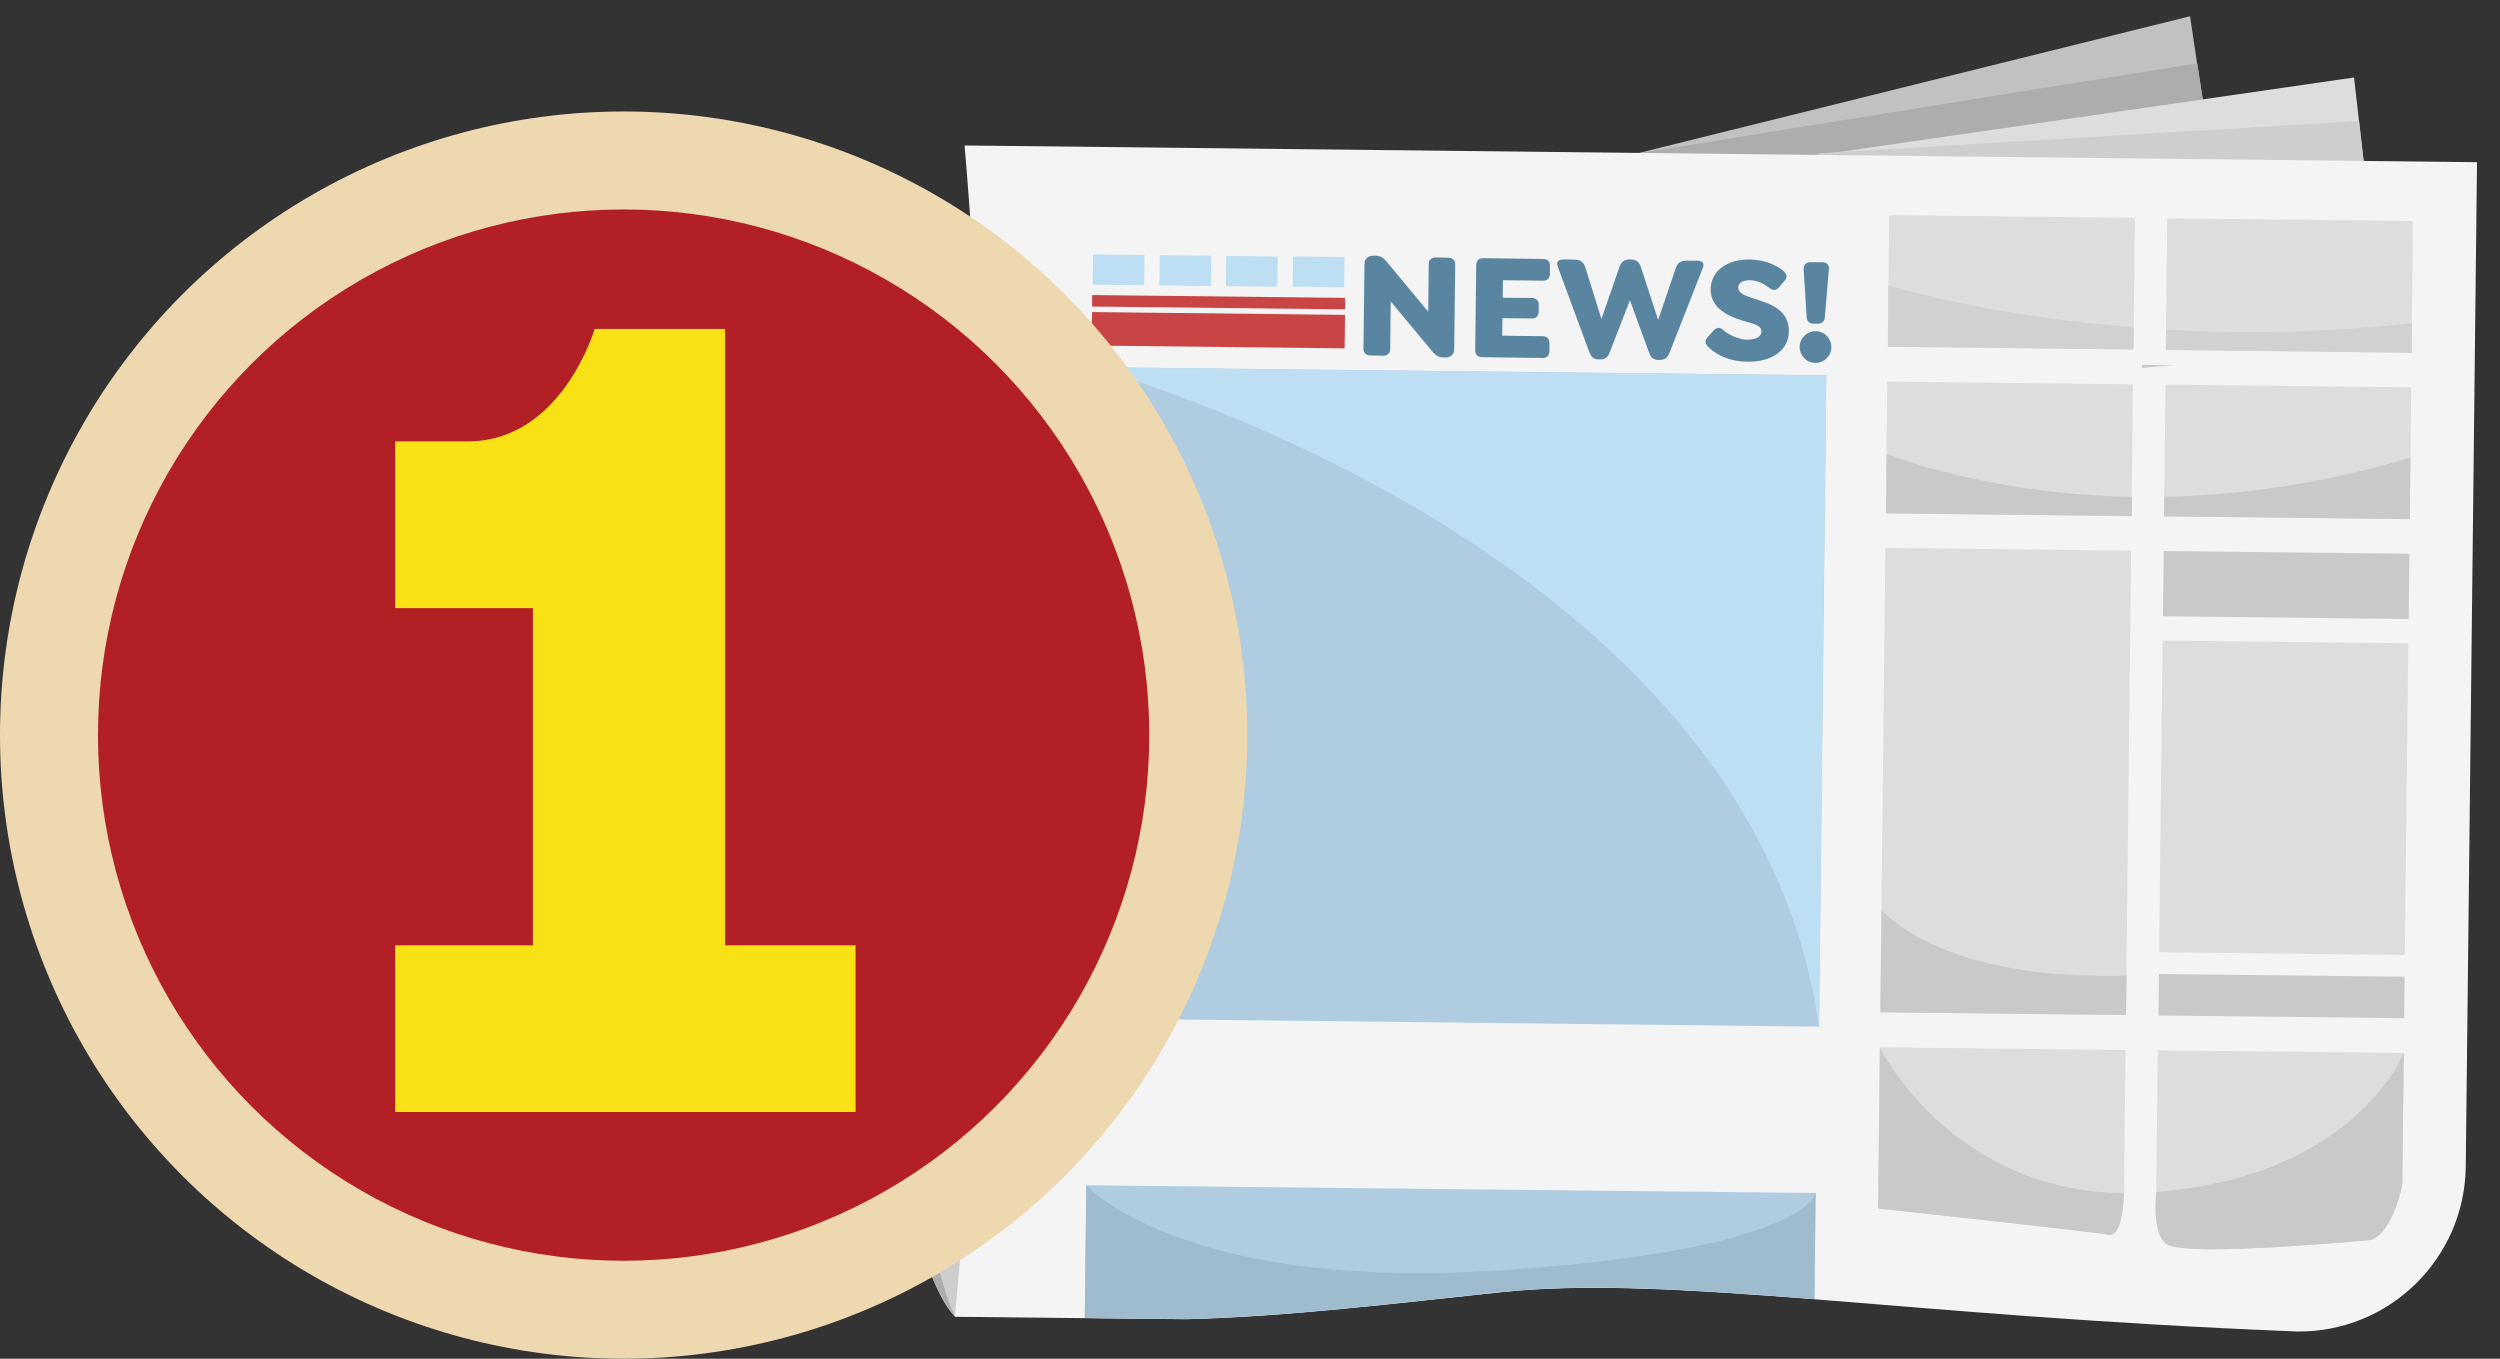
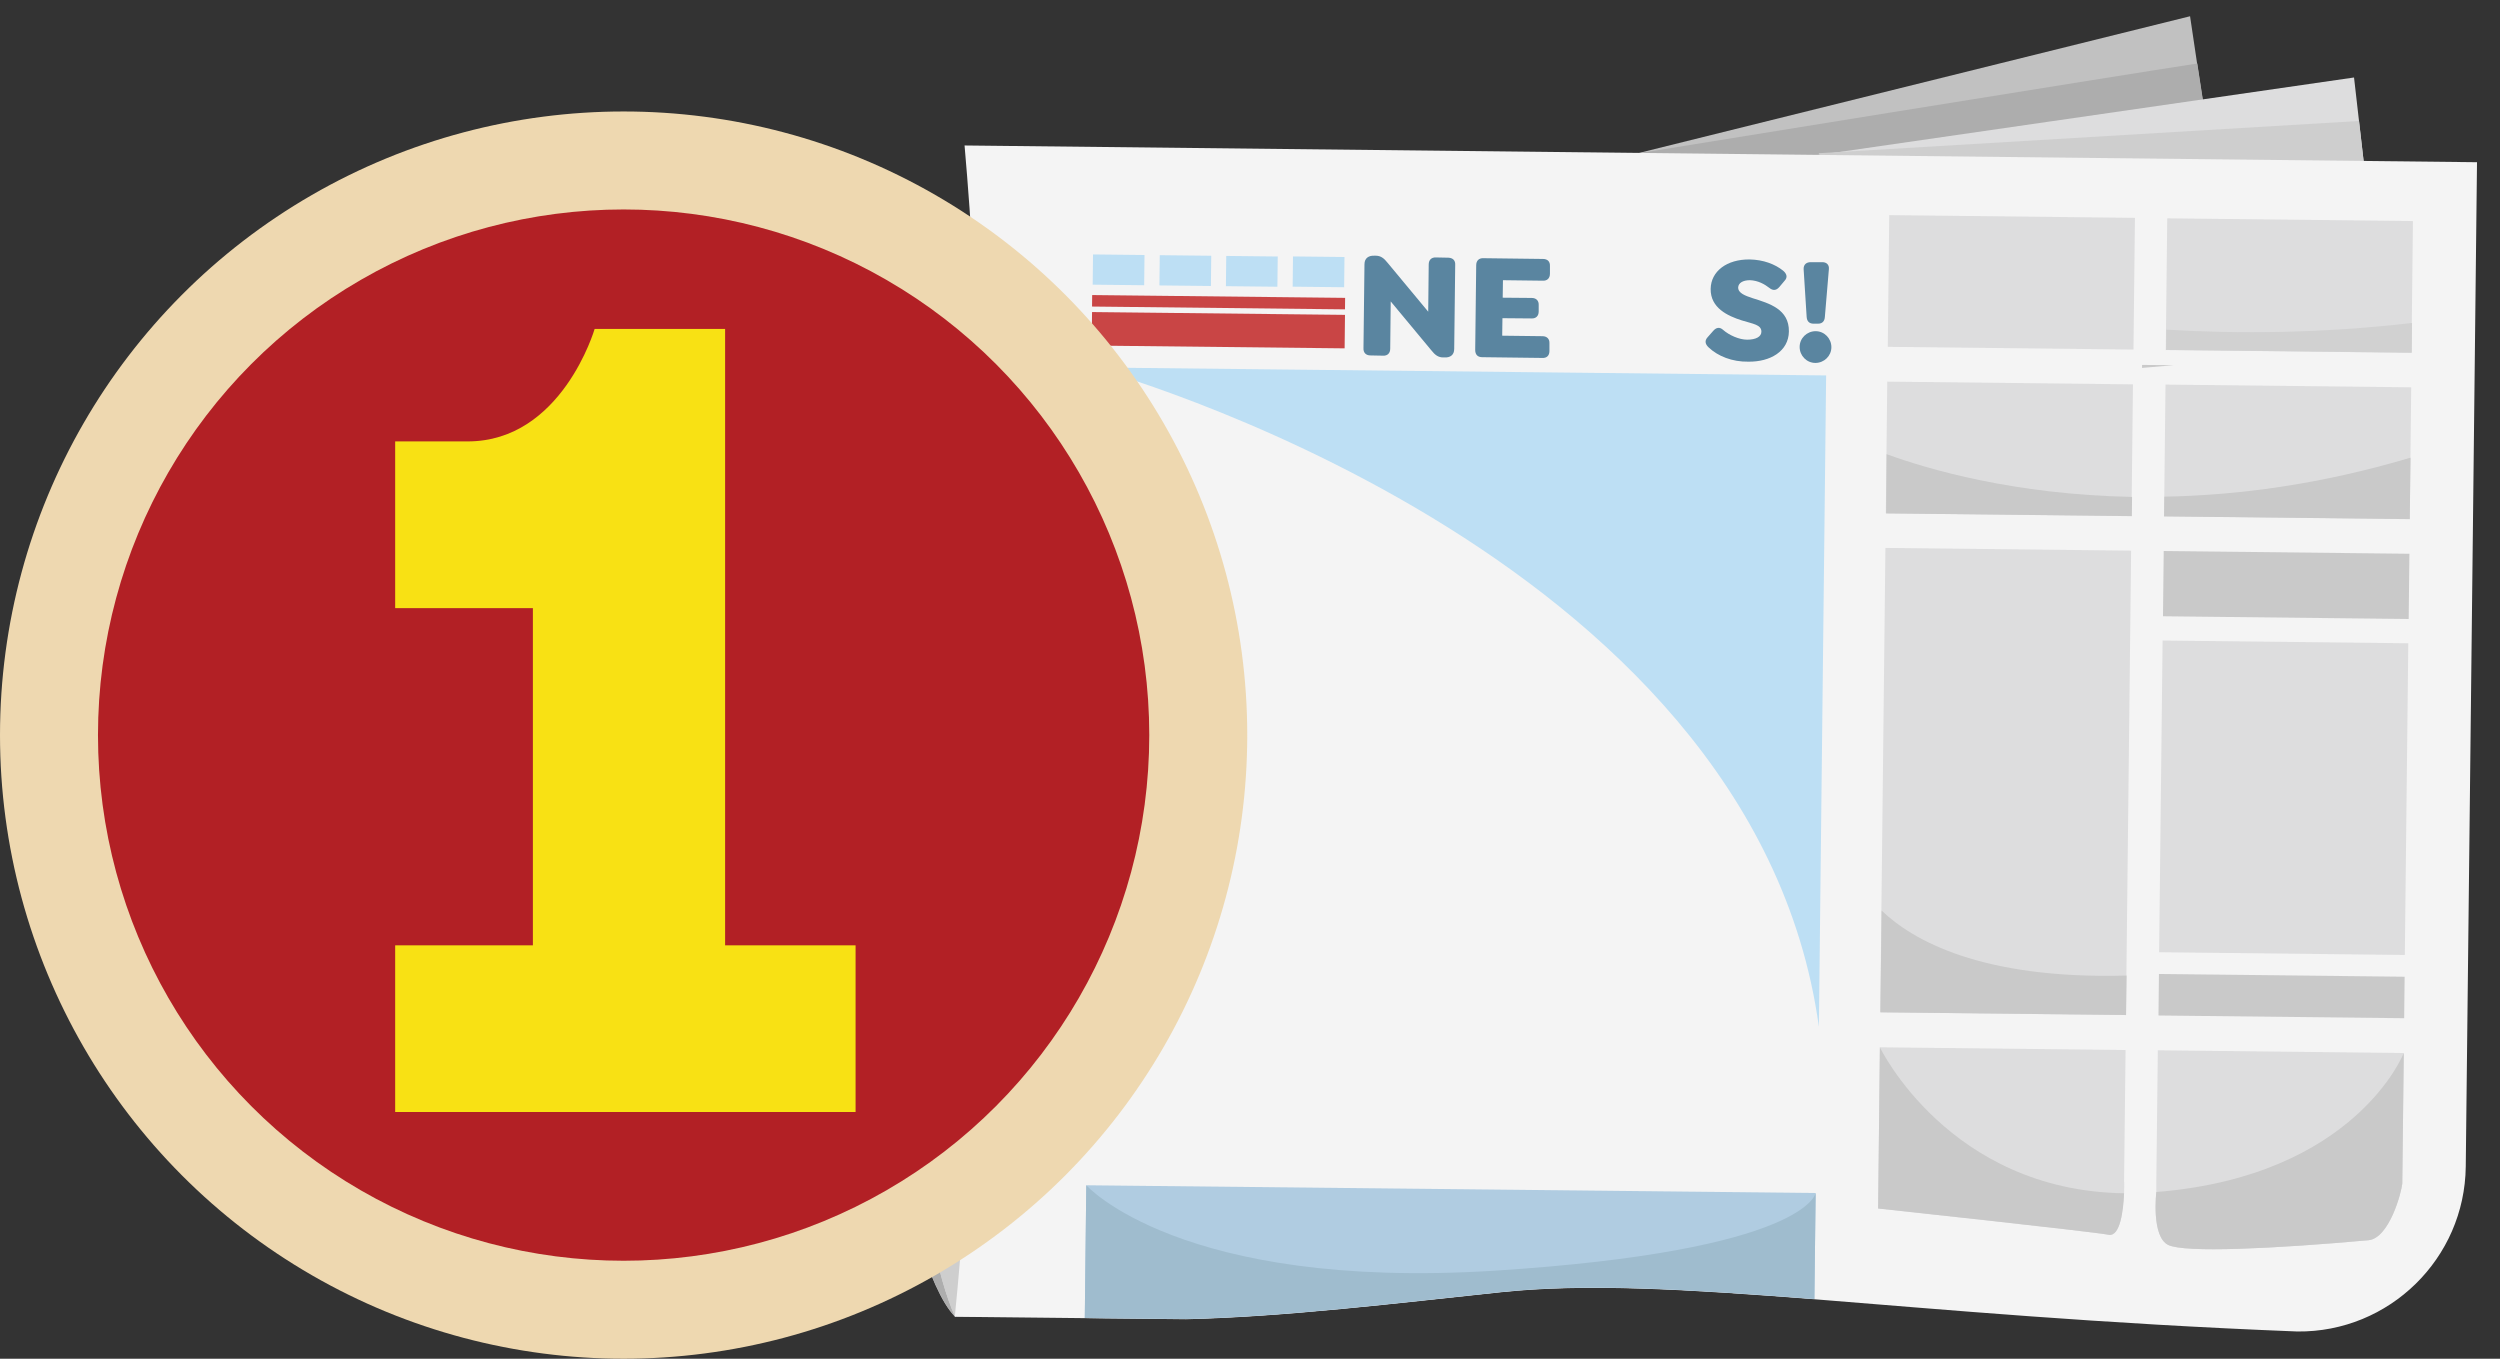
<svg xmlns="http://www.w3.org/2000/svg" version="1.1" x="0px" y="0px" viewBox="0 0 1000.2 543.6" enable-background="new 0 0 1000.2 543.6" xml:space="preserve">
  <rect x="0" y="0" width="1000.2" height="543.6" fill="#333333" stroke="none" />
  <g id="object" display="none">
    <path display="inline" fill="#527275" d="M752.7,541.4H443.5c-11.8,0-21.4-9.6-21.4-21.4V82.1c0-11.8,9.6-21.4,21.4-21.4h309.2   c11.8,0,21.4,9.6,21.4,21.4V520C774.1,531.8,764.5,541.4,752.7,541.4z" />
    <path display="inline" fill="#FFFFFF" d="M745.4,516.4H450.8c-3.1,0-5.6-2.5-5.6-5.6V104.3c0-3.1,2.5-5.6,5.6-5.6h294.6   c3.1,0,5.6,2.5,5.6,5.6v406.5C751,513.8,748.5,516.4,745.4,516.4z" />
    <path display="inline" opacity="4.000000e-02" d="M757,540.6l-313.5,0.3c-5.1,1.1-19.3-2.8-21.4-18.5l1.2-439.7L757,540.6z" />
    <g display="inline">
      <path fill="#153E49" d="M535.2,240.7h-71.8v-71.8h71.8V240.7z M466,238.1h66.6v-66.6H466V238.1z" />
    </g>
    <g display="inline">
      <path fill="#153E49" d="M535.2,349.1h-71.8v-71.8h71.8V349.1z M466,346.5h66.6v-66.6H466V346.5z" />
    </g>
    <g display="inline">
-       <path fill="#153E49" d="M535.2,457.5h-71.8v-71.8h71.8V457.5z M466,454.9h66.6v-66.6H466V454.9z" />
+       <path fill="#153E49" d="M535.2,457.5h-71.8h71.8V457.5z M466,454.9h66.6v-66.6H466V454.9z" />
    </g>
    <g display="inline">
      <rect x="573.4" y="174.8" fill="#E6E6E6" width="147.8" height="7.4" />
-       <rect x="573.4" y="197.5" fill="#E6E6E6" width="147.8" height="7.4" />
      <rect x="573.4" y="220.1" fill="#E6E6E6" width="147.8" height="7.4" />
    </g>
    <g display="inline">
      <rect x="573.4" y="285.6" fill="#E6E6E6" width="147.8" height="7.4" />
      <rect x="573.4" y="308.2" fill="#E6E6E6" width="147.8" height="7.4" />
      <rect x="573.4" y="330.9" fill="#E6E6E6" width="147.8" height="7.4" />
    </g>
    <g display="inline">
      <rect x="573.4" y="389.7" fill="#E6E6E6" width="147.8" height="7.4" />
      <rect x="573.4" y="412.3" fill="#E6E6E6" width="147.8" height="7.4" />
-       <rect x="573.4" y="435" fill="#E6E6E6" width="147.8" height="7.4" />
    </g>
    <g display="inline">
      <polygon opacity="0.22" points="546.8,160.1 495.6,197.8 481.8,183.8 468.6,192.6 495,213.4 555.6,162.5   " />
      <g>
        <g>
          <polygon fill="#8CAD81" points="471.3,189.3 480.6,183.1 494.4,197.1 546.3,159 550.2,160.1 494,207.2     " />
          <path fill="#8CAD81" d="M494.1,208.2l-24-18.9l10.7-7.1l13.8,14l51.6-38l5.7,1.5L494.1,208.2z M472.6,189.3l21.4,16.9l54.6-45.8      l-2.1-0.6l-52.1,38.3l-13.8-14.1L472.6,189.3z" />
        </g>
      </g>
    </g>
    <g display="inline">
      <polygon opacity="0.22" points="552,281.9 500.8,319.5 487,305.5 473.9,314.3 500.2,335.1 560.8,284.2   " />
      <g>
        <g>
          <polygon fill="#8CAD81" points="476.6,311 485.8,304.8 499.7,318.9 551.5,280.7 555.4,281.8 499.3,328.9     " />
          <path fill="#8CAD81" d="M499.3,329.9l-24-18.9l10.7-7.1l13.8,14l51.6-38l5.7,1.5L499.3,329.9z M477.8,311.1l21.4,16.9l54.6-45.8      l-2.1-0.6l-52.1,38.3l-13.8-14.1L477.8,311.1z" />
        </g>
      </g>
    </g>
    <g display="inline">
      <polygon opacity="0.22" points="552,381.7 500.8,419.4 487,405.4 473.9,414.2 500.2,435 560.8,384.1   " />
      <g>
        <g>
          <polygon fill="#8CAD81" points="476.6,410.9 485.8,404.7 499.7,418.7 551.5,380.6 555.4,381.6 499.3,428.8     " />
          <path fill="#8CAD81" d="M499.3,429.7l-24-18.9l10.7-7.1l13.8,14l51.6-38l5.7,1.5L499.3,429.7z M477.8,410.9l21.4,16.9l54.6-45.8      l-2.1-0.6l-52.1,38.3l-13.8-14.1L477.8,410.9z" />
        </g>
      </g>
    </g>
    <g display="inline">
      <path fill="#F7D77F" d="M695.2,48.8h-52.3v-7.5c0-22.8-18.5-41.3-41.3-41.3h-0.8c-22.8,0-41.3,18.5-41.3,41.3v7.5h-52.3    c-2.7,0-4.9,2.2-4.9,4.9v52.8c0,2.7,2.2,4.9,4.9,4.9h188.1c2.7,0,4.9-2.2,4.9-4.9V53.7C700.1,51,697.9,48.8,695.2,48.8z     M601.2,43.9c-7.6,0-13.8-6.2-13.8-13.8c0-7.6,6.2-13.8,13.8-13.8c7.6,0,13.8,6.2,13.8,13.8C615,37.7,608.8,43.9,601.2,43.9z" />
      <g>
        <rect x="502.3" y="94.5" fill="#E5C573" width="197.8" height="8.3" />
        <path fill="#E5C573" d="M699.2,108.6H503.4c-0.6,0-1.1-0.5-1.1-1.1v-2.5h197.8v2.7C700.1,108.2,699.7,108.6,699.2,108.6z" />
      </g>
    </g>
  </g>
  <g id="Layer_4">
    <g>
      <g>
        <path fill="#C1C1C1" d="M888,85.3c0,0-227.3,230.9-377.9,359.5c-20.6,17.6-39.7,33.2-56.7,46.1c-24.3,18.5-44.1,31.3-57,35.9     l-14.5-0.2c-20.6-21.3-40.7-145.7-53.9-246.5c-9.6-73-15.6-133.6-15.6-133.6l43.6-10.8l12-3l22.3-5.6l128.9-32l30.7-7.6     l106.2-26.4c0,0,0,0,0,0L876.2,6.5l2.8,18.8l2.2,14.3l3.6,24l1.8,12L888,85.3z" />
        <path fill="#ADADAD" d="M510.2,444.8c-20.6,17.6-39.7,33.2-56.7,46.1c-24.3,18.5-44.1,31.3-57,35.9l-14.5-0.2     c-20.6-21.3-40.7-145.7-53.9-246.5c0.6,1.4,1.2,3.5,1.7,6.1c9.2,46.5,22,104.9,19.5,66c-2.1-31.3,4.2-152.7,6.6-198.8     c0.6-11.2,1-17.9,1-17.9l13.4,27.1l22.6,45.6L510.2,444.8z" />
        <path fill="#ADADAD" d="M886.6,75.7L864,88l-102.7,9.5l-105-36.3c0,0,0,0,0,0c1.6-0.3,193.9-31.4,222.8-35.8l2.2,14.3l3.6,24     L886.6,75.7z" />
        <path fill="#DDDDDE" d="M950.9,109.5c0,0-68.5,107.2-134.8,172.1C774,322.7,610.7,410.2,496.9,468.8     c-65.6,33.8-114.8,57.9-114.8,57.9c-7.2-16-12.4-45-16.3-80.5c-13.5-125-9.4-330.6-9.4-330.6l10.3-1.5l152.1-22l209.2-30.2     l6.5-0.9l207.3-30l2,17.5l6.8,59L950.9,109.5z" />
        <path fill="#CECECE" d="M537.5,188.2l-7.9,93.6l-19.5,162.9l-13.3,24c-65.6,33.8-114.8,57.9-114.8,57.9     c-7.2-16-12.4-45-16.3-80.5c6.4,2.2,16.9,9.5,19.5-9c6.5-46.1-14.6-270.7-18.7-323.1l152.1-22L537.5,188.2z" />
        <polygon fill="#CECECE" points="950.6,107.5 903.8,134.8 814.1,122.1 758.2,115 727.9,61.8 727.6,61.3 734.5,60.9 943.8,48.4         " />
        <path fill="#F4F4F4" d="M991,64.9l-4.5,401.8c-0.4,36.8-30.6,66.4-67.4,66c-79-3.1-141.7-8.8-193.2-12.9     c-51.3-4-91.4-6.4-125.4-2.8c-40.7,4.3-86.5,9.9-126,10.8l-92.5-1c6-60.6,10.1-139.9,11.1-226.8c0.4-31.7,0.3-62.4-0.2-91.6     c-0.5-28.7-1.3-55.9-2.5-81.1c-0.3-5.6-0.5-11.1-0.8-16.5l0,0c-1-18.9-2.3-36.5-3.7-52.6L991,64.9z" />
      </g>
      <g>
        <g>
          <rect x="778.4" y="63.9" transform="matrix(1.110333e-02 -1 1 1.110333e-02 682.719 916.455)" fill="#DDDDDE" width="52.7" height="98.3" />
          <rect x="889.6" y="65.1" transform="matrix(1.110333e-02 -1 1 1.110333e-02 791.505 1028.927)" fill="#DDDDDE" width="52.7" height="98.3" />
        </g>
        <g>
          <rect x="777.6" y="130.4" transform="matrix(1.110333e-02 -1 1 1.110333e-02 615.437 981.532)" fill="#DDDDDE" width="52.7" height="98.3" />
          <rect x="888.9" y="131.7" transform="matrix(1.110333e-02 -1 1 1.110333e-02 724.223 1094.004)" fill="#DDDDDE" width="52.7" height="98.3" />
        </g>
        <g>
          <rect x="901.6" y="185" transform="matrix(1.110370e-02 -1 1 1.110370e-02 670.358 1146.103)" fill="#C9C9C9" width="26.1" height="98.3" />
        </g>
        <g>
          <rect x="709.6" y="263.5" transform="matrix(1.110350e-02 -1 1 1.110350e-02 480.874 1111.686)" fill="#DDDDDE" width="185.8" height="98.3" />
          <rect x="851.3" y="270" transform="matrix(1.110345e-02 -1 1 1.110345e-02 584.373 1229.271)" fill="#DDDDDE" width="124.7" height="98.3" />
        </g>
        <g>
          <rect x="863.6" y="390.2" transform="matrix(1 1.110353e-02 -1.110353e-02 1 4.481 -10.111)" fill="#C9C9C9" width="98.3" height="16.6" />
        </g>
        <g>
          <path fill="#DDDDDE" d="M849.8,477.4c-0.3,6.6-1.5,17.5-6.2,16.6c-6.7-1.3-92.2-10.5-92.2-10.5l0.7-64.5l98.3,1.1l-0.6,52.6      C849.9,472.7,849.9,474.7,849.8,477.4z" />
          <path fill="#DDDDDE" d="M961.7,421.3l-0.6,52.6l-0.1,0c-0.1,2.6-5,21.6-13.5,22.3c-37.9,3.4-73.3,5.1-80,1.9      c-6.9-3.3-4.8-21.2-4.8-21.2l0-4.1c0,0,0.1,0,0.2,0l-0.2,0l0.6-52.6L961.7,421.3z" />
        </g>
      </g>
-       <rect x="452.1" y="132.1" transform="matrix(1.110350e-02 -1 1 1.110350e-02 297.073 858.117)" fill="#B0CCE1" width="260.6" height="293.6" />
      <path fill="#B0CCE1" d="M726.4,477.3l-0.5,42.4c-51.3-4-91.4-6.4-125.4-2.8c-40.7,4.3-86.5,9.9-126,10.8l-40.5-0.4l0.6-53.1    L726.4,477.3z" />
      <path fill="#9FBCCE" d="M726.4,477.3l-0.5,42.4c-51.3-4-91.4-6.4-125.4-2.8c-40.7,4.3-86.5,9.9-126,10.8l-40.5-0.4l0.6-53.1    c0,0,37.5,42,163,34.2C723.1,500.4,726.4,477.3,726.4,477.3z" />
      <path fill="#C9C9C9" d="M849.8,477.4c-0.3,6.6-1.5,17.5-6.2,16.6c-6.7-1.3-92.2-10.5-92.2-10.5l0.7-64.5    C752.1,419,779.7,476.4,849.8,477.4z" />
      <path fill="#C9C9C9" d="M961.7,421.3l-0.6,52.6l-0.1,0c-0.1,2.6-5,21.6-13.5,22.3c-37.9,3.4-73.3,5.1-80,1.9    c-6.9-3.3-4.8-21.2-4.8-21.2C942.5,470.5,961.7,421.3,961.7,421.3z" />
      <path fill="#C9C9C9" d="M850.8,390.3l-0.2,15.8l-98.3-1.1l0.5-40.7C765.1,376.1,792.6,391.9,850.8,390.3z" />
      <path fill="#C9C9C9" d="M744.2,177.4C744.2,177.4,744.2,177.4,744.2,177.4C744.2,177.4,744.2,177.4,744.2,177.4z" />
      <path fill="#C9C9C9" d="M754.8,181.7c16.4,6,51.1,16.2,98.2,17.1l-0.1,7.7l-98.3-1.1L754.8,181.7z" />
      <polygon fill="#C9C9C9" points="857,146 869.7,146.1 857,147.2   " />
      <path fill="#C9C9C9" d="M964.4,183.1l-0.3,24.6l-98.3-1.1l0.1-7.9C894.9,198.2,928.2,193.9,964.4,183.1z" />
-       <path fill="#D1D1D1" d="M755.5,114.2c14.6,4.2,49.9,13,98.2,16.8l-0.1,8.8l-98.3-1.1L755.5,114.2z" />
      <path fill="#D1D1D1" d="M965,129.2l-0.1,11.9l-98.3-1.1l0.1-8.1C895.8,133.6,929.1,133.4,965,129.2z" />
      <path fill="#BDDFF4" d="M730.6,150.2l-2.9,260.6C701.2,218.5,437,147,437,147L730.6,150.2z" />
      <g>
        <path fill="#5A85A0" d="M582.2,106l-0.4,33.6c0,2.5-1.7,3.5-3.8,3.4l-0.6,0c-2,0-3.3-1-4.8-2.9l-16.2-19.5l-0.2,18.9     c0,1.8-1.1,2.9-2.9,2.8l-5-0.1c-1.8,0-2.9-1.1-2.8-2.9l0.4-33.6c0-2.5,1.8-3.5,3.9-3.4l0.6,0c2,0,3.3,1,4.8,2.9l16.2,19.5     l0.2-18.9c0-1.8,1.1-2.9,2.9-2.8l5,0.1C581.3,103.2,582.3,104.2,582.2,106z" />
        <path fill="#5A85A0" d="M590.2,140l0.4-33.9c0-1.8,1.1-2.9,2.9-2.8l23.8,0.3c1.8,0,2.9,1,2.8,2.9l0,3c0,1.8-1.1,2.9-2.9,2.8     l-15.9-0.2l-0.1,7l11.6,0.1c1.8,0,2.9,1.1,2.8,2.9l0,2.5c0,1.8-1.1,2.9-2.9,2.8l-11.6-0.1l-0.1,7l16.1,0.2c1.8,0,2.9,1.1,2.8,2.9     l0,3c0,1.9-1.1,2.9-2.9,2.8l-24-0.3C591.2,142.9,590.2,141.9,590.2,140z" />
-         <path fill="#5A85A0" d="M681.3,107.1l-13.4,34.1c-0.8,2-1.9,2.8-3.8,2.8l-0.6,0c-1.8,0-3-0.8-3.7-2.8l-7.7-21.1L644,141     c-0.8,2-1.9,2.8-3.8,2.8l-0.6,0c-1.8,0-2.9-0.8-3.7-2.8l-12.7-34.4c-0.8-2,0.6-2.9,2.5-2.8l4.5,0.1c1.9,0,3.3,0.8,4,2.9l6.5,20.8     l7.3-21c0.6-1.9,2-2.8,3.9-2.8l0.7,0c1.8,0,3.2,1,3.8,2.8l7,21.4l7.1-20.9c0.7-2.1,2.2-2.8,4.1-2.8l4.4,0     C680.8,104.3,682.1,105.1,681.3,107.1z" />
        <path fill="#5A85A0" d="M683.6,139c-1.4-1.3-1.7-2.7-0.4-4.1l2.2-2.5c1.2-1.4,2.6-1.7,4-0.4c2.4,2.1,6.4,3.9,9.6,3.9     c3.5,0,5.7-1.2,5.7-3.2c0-2.8-3.3-3.1-7.8-4.5c-5.7-1.8-12.6-5-12.5-12.6c0.1-7.1,6.5-11.9,15.6-11.8c5.5,0.1,10.2,1.9,13.4,4.5     c1.4,1.2,1.9,2.6,0.6,4l-2.1,2.5c-1.2,1.4-2.5,1.6-4,0.4c-1.9-1.5-4.6-3-7.8-3.1c-2.8,0-4.6,1.1-4.7,2.9c0,2.3,2.8,3.3,5.8,4.3     c6.7,2.1,14.6,4.4,14.5,13.3c-0.1,8-7.5,12.2-16.2,12.1C693,144.8,687.3,142.5,683.6,139z" />
        <path fill="#5A85A0" d="M732.7,138.9c0,3.5-2.9,6.3-6.4,6.3c-3.5,0-6.3-2.9-6.3-6.4c0-3.5,2.9-6.3,6.4-6.3     C729.9,132.5,732.7,135.4,732.7,138.9z M731.7,107.7l-1.6,19c-0.1,1.8-1,2.8-2.8,2.8l-1.7,0c-1.8,0-2.7-1-2.8-2.8l-1.2-19     c-0.1-1.8,1.1-2.9,3-2.8l4.3,0C730.7,104.8,731.9,105.9,731.7,107.7z" />
      </g>
      <rect x="436.8" y="125.4" transform="matrix(1 1.110337e-02 -1.110337e-02 1 1.497 -5.403)" fill="#C94545" width="101.2" height="13.4" />
      <rect x="436.9" y="118.6" transform="matrix(1 1.110357e-02 -1.110357e-02 1 1.373 -5.405)" fill="#C94545" width="101.2" height="4.6" />
      <rect x="437.2" y="101.9" transform="matrix(1 1.110403e-02 -1.110403e-02 1 1.226 -4.962)" fill="#BDDFF4" width="20.6" height="12.1" />
      <rect x="463.9" y="102.2" transform="matrix(1 1.110304e-02 -1.110304e-02 1 1.23 -5.258)" fill="#BDDFF4" width="20.6" height="12.1" />
      <rect x="490.5" y="102.5" transform="matrix(1 1.110304e-02 -1.110304e-02 1 1.235 -5.554)" fill="#BDDFF4" width="20.6" height="12.1" />
      <rect x="517.2" y="102.7" transform="matrix(1 1.110305e-02 -1.110305e-02 1 1.24 -5.85)" fill="#BDDFF4" width="20.6" height="12.1" />
    </g>
  </g>
  <g id="Layer_3">
    <circle fill="#EED8B0" cx="249.5" cy="294.1" r="249.5" />
    <circle fill="#B22025" cx="249.5" cy="294.1" r="210.3" />
    <path fill="#F8E114" d="M158.1,176.6v66.7h55.1v134.9h-55.1v66.7h184.2v-66.7h-52.2V131.6h-52.2c0,0-13.1,45-50.8,45H158.1z" />
  </g>
</svg>